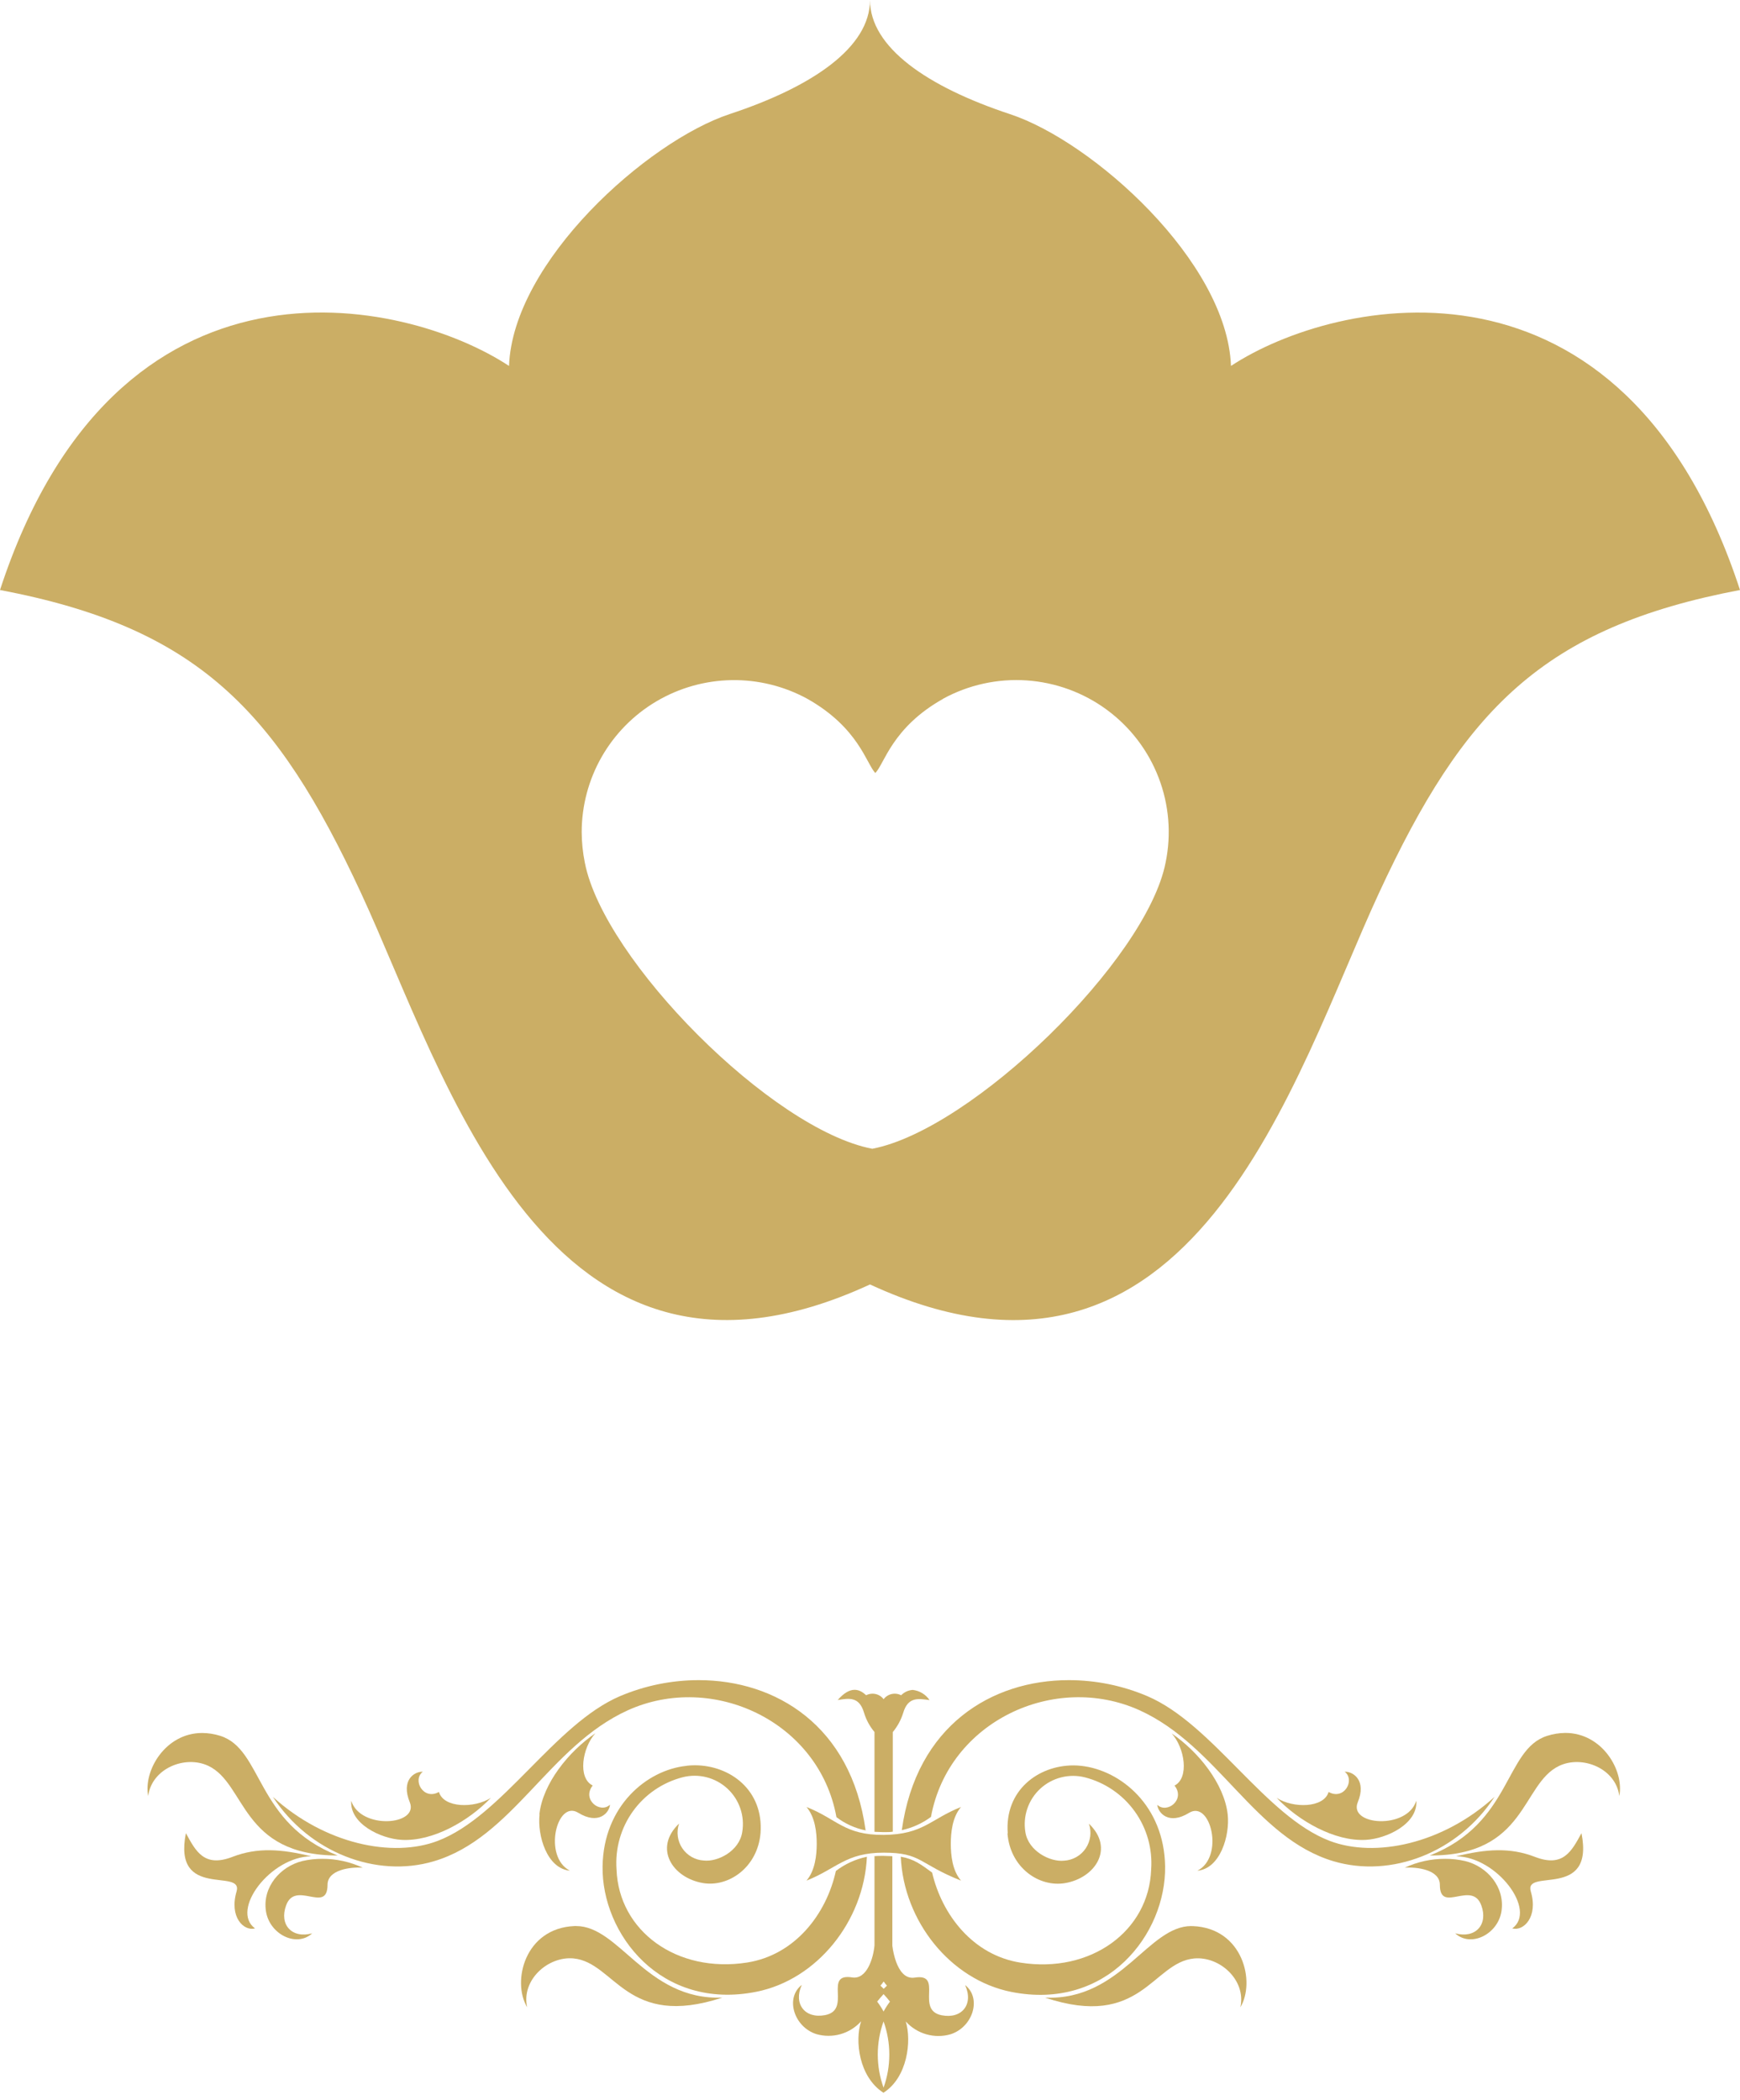
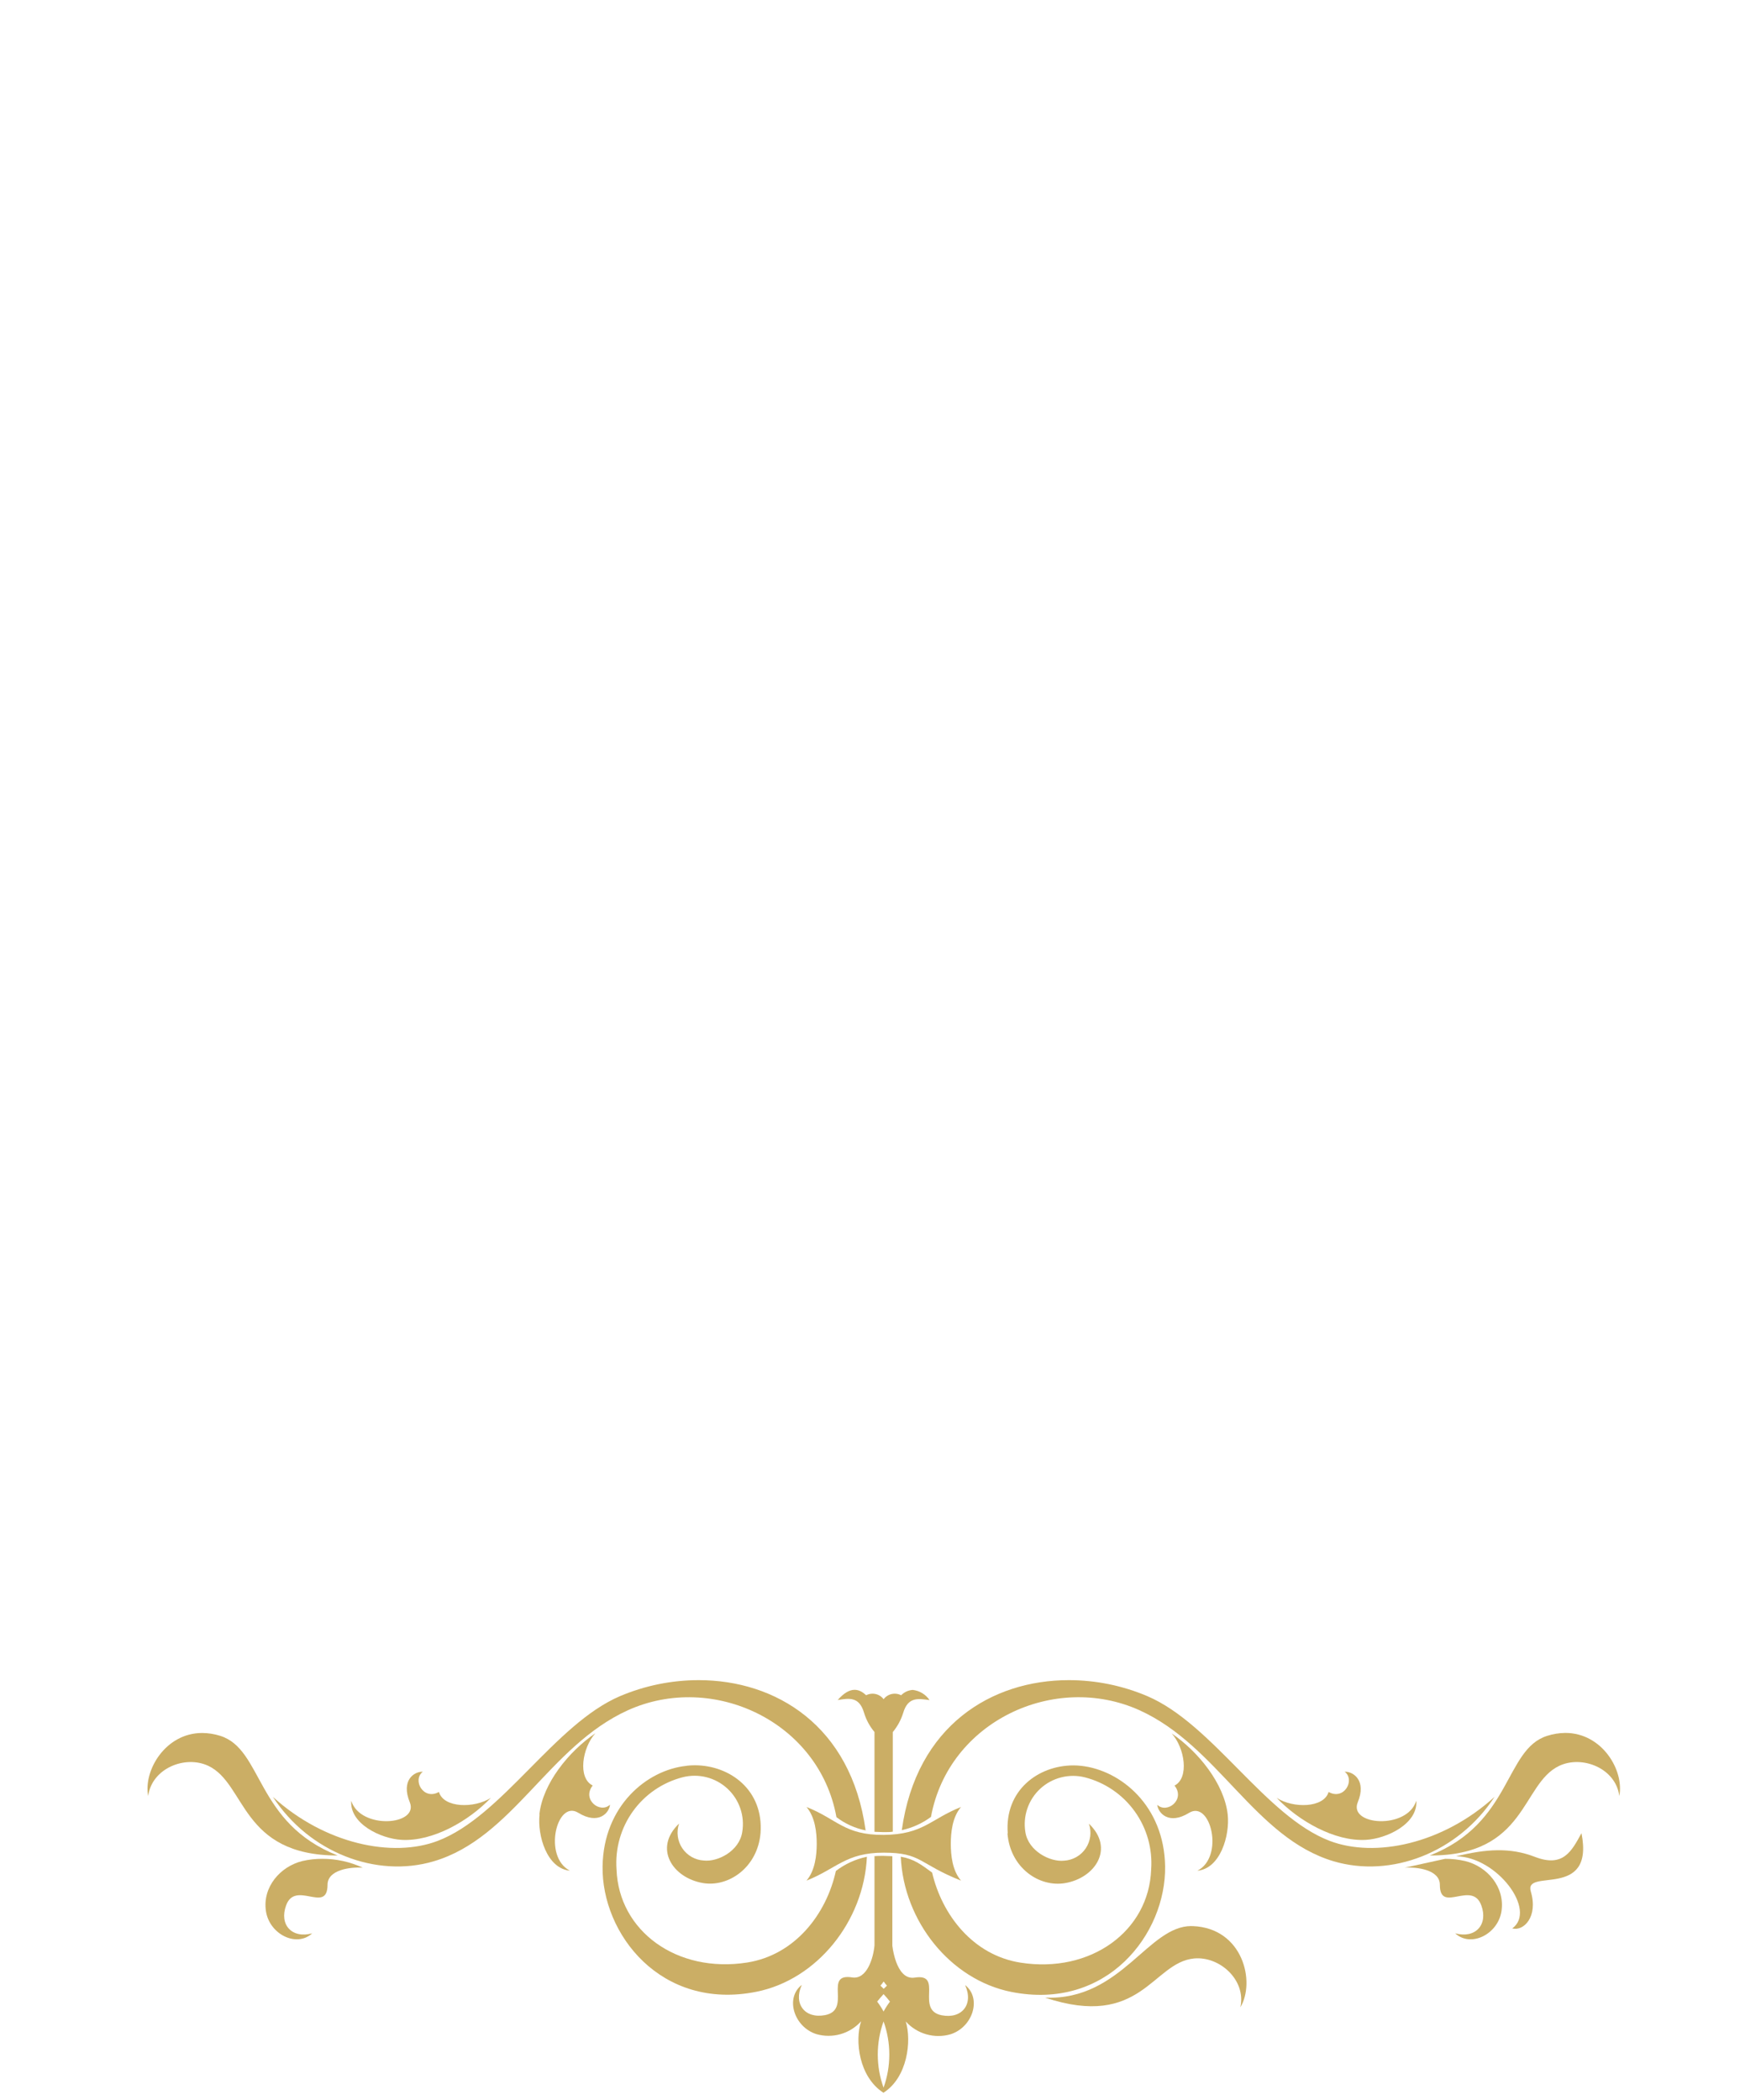
<svg xmlns="http://www.w3.org/2000/svg" width="87" height="105" viewBox="0 0 87 105" fill="none">
-   <path fill-rule="evenodd" clip-rule="evenodd" d="M47.157 34.933C48.433 34.237 49.881 33.92 51.332 34.018C52.783 34.117 54.175 34.626 55.344 35.488C56.514 36.349 57.411 37.526 57.931 38.88C58.452 40.233 58.573 41.707 58.28 43.127C57.321 48.002 48.614 56.474 43.614 57.434C38.592 56.474 30.186 48.002 29.241 43.127C29.139 42.623 29.087 42.111 29.085 41.598C29.086 40.279 29.431 38.983 30.086 37.837C30.742 36.691 31.685 35.735 32.823 35.063C33.962 34.391 35.256 34.026 36.579 34.004C37.902 33.982 39.208 34.304 40.368 34.938C42.925 36.381 43.313 38.17 43.765 38.648C44.221 38.193 44.6 36.372 47.157 34.938V34.933ZM61.549 18.295C61.353 13.083 54.65 7.079 50.504 5.708C46.358 4.338 43.5 2.363 43.5 0C43.5 2.363 40.642 4.329 36.496 5.699C32.35 7.069 25.647 13.083 25.451 18.295C20.223 14.854 5.817 11.699 0 29.498C9.863 31.369 13.812 35.507 18.049 44.643C22.287 53.779 27.327 71.692 43.5 64.217C59.673 71.696 64.709 53.797 68.951 44.643C73.192 35.489 77.138 31.369 87 29.498C81.178 11.708 66.777 14.854 61.549 18.295Z" fill="#CBAE65" />
  <path fill-rule="evenodd" clip-rule="evenodd" d="M45.055 84.755C44.909 84.68 44.742 84.659 44.582 84.695C44.422 84.731 44.281 84.823 44.181 84.953C44.082 84.823 43.941 84.731 43.781 84.695C43.621 84.659 43.454 84.68 43.308 84.755C42.989 84.457 42.531 84.252 41.885 84.995C42.451 84.905 42.963 84.809 43.203 85.634C43.31 85.986 43.487 86.312 43.724 86.594V91.583C43.868 91.583 44.018 91.599 44.181 91.599C44.345 91.599 44.501 91.599 44.639 91.577V86.597C44.874 86.314 45.051 85.988 45.16 85.637C45.4 84.825 45.912 84.921 46.478 84.998C46.383 84.857 46.258 84.739 46.113 84.651C45.968 84.564 45.805 84.508 45.637 84.489C45.416 84.504 45.209 84.6 45.055 84.758V84.755ZM43.724 92.786V97.264C43.67 97.884 43.347 98.984 42.605 98.863C41.149 98.632 42.605 100.484 41.258 100.747C40.248 100.942 39.659 100.19 40.088 99.237C39.246 99.893 39.697 101.338 40.817 101.697C41.212 101.811 41.632 101.812 42.028 101.699C42.424 101.586 42.78 101.363 43.056 101.057C42.736 102.016 42.937 103.833 44.172 104.629C45.374 103.871 45.589 102.036 45.288 101.066C45.564 101.372 45.92 101.594 46.316 101.707C46.712 101.82 47.131 101.82 47.527 101.706C48.647 101.348 49.094 99.902 48.256 99.247C48.691 100.206 48.096 100.951 47.086 100.756C45.746 100.494 47.194 98.642 45.739 98.872C45.247 98.952 44.965 98.517 44.805 98.082C44.713 97.822 44.65 97.553 44.617 97.28V92.802C44.476 92.802 44.325 92.786 44.159 92.786H44.143C43.986 92.786 43.843 92.786 43.702 92.805L43.724 92.786ZM44.022 99.275C44.077 99.215 44.127 99.149 44.172 99.08H44.194C44.241 99.149 44.292 99.214 44.348 99.275L44.185 99.432L44.022 99.275ZM43.858 100.072C43.963 99.942 44.07 99.817 44.178 99.698C44.29 99.816 44.399 99.941 44.498 100.072C44.38 100.229 44.273 100.395 44.178 100.568C44.085 100.394 43.978 100.228 43.858 100.072ZM44.178 101.063C44.561 102.134 44.561 103.303 44.178 104.374C43.792 103.304 43.792 102.133 44.178 101.063Z" fill="#CBAE65" />
  <path fill-rule="evenodd" clip-rule="evenodd" d="M45.09 91.5C45.618 91.385 46.115 91.16 46.549 90.838C47.422 86.063 52.731 83.587 56.979 85.507C60.916 87.294 62.736 91.887 66.686 93.058C69.564 93.906 72.91 92.62 74.727 89.837C72.13 92.198 68.749 92.898 66.488 92.038C63.257 90.809 60.647 86.201 57.366 84.8C56.123 84.272 54.788 84 53.438 84C49.6 84 45.819 86.255 45.09 91.5ZM50.374 91.66C50.505 93.371 51.948 94.369 53.253 94.148C54.756 93.896 55.744 92.415 54.446 91.177C54.516 91.381 54.538 91.598 54.511 91.812C54.483 92.026 54.407 92.23 54.287 92.409C54.167 92.589 54.007 92.738 53.82 92.844C53.633 92.951 53.423 93.013 53.208 93.026C52.507 93.103 51.423 92.549 51.27 91.606C51.203 91.209 51.236 90.802 51.367 90.421C51.497 90.04 51.72 89.698 52.016 89.426C52.312 89.153 52.672 88.959 53.062 88.861C53.452 88.762 53.861 88.762 54.251 88.862C55.253 89.12 56.134 89.723 56.738 90.564C57.342 91.405 57.632 92.431 57.558 93.464C57.449 96.55 54.532 98.677 51.023 98.124C48.65 97.75 47.099 95.738 46.606 93.621C46.059 93.224 45.714 92.946 45.039 92.828C45.183 96.064 47.527 98.978 50.556 99.586C55.354 100.545 58.309 96.682 58.255 93.304C58.207 90.288 56.045 88.507 54.068 88.286C53.937 88.27 53.804 88.263 53.672 88.263C51.912 88.263 50.224 89.508 50.387 91.66H50.374Z" fill="#CBAE65" />
  <path fill-rule="evenodd" clip-rule="evenodd" d="M59.569 96.295C58.497 96.295 57.63 97.19 56.581 98.086C55.484 99.02 54.189 99.954 52.254 99.874C57.068 101.473 57.614 98.121 59.7 97.916C60.979 97.791 62.319 98.994 62.019 100.357C62.786 99.077 62.14 96.407 59.655 96.298H59.572L59.569 96.295Z" fill="#CBAE65" />
  <path fill-rule="evenodd" clip-rule="evenodd" d="M77.358 86.786C75.222 87.457 75.602 91.152 71.492 92.767C76.338 92.783 76.063 89.194 77.953 88.289C79.111 87.736 80.787 88.407 80.966 89.792C81.215 88.513 80.109 86.639 78.266 86.639C77.958 86.642 77.652 86.691 77.358 86.786Z" fill="#CBAE65" />
  <path fill-rule="evenodd" clip-rule="evenodd" d="M58.727 89.274C59.283 89.968 58.356 90.698 57.863 90.234C57.905 90.637 58.436 91.267 59.462 90.63C60.534 89.991 61.228 92.84 59.869 93.528C61.011 93.429 61.5 91.772 61.385 90.717C61.212 89.172 59.91 87.57 58.583 86.664C59.242 87.387 59.475 88.903 58.717 89.277L58.727 89.274Z" fill="#CBAE65" />
  <path fill-rule="evenodd" clip-rule="evenodd" d="M76.748 92.837C75.495 92.351 74.285 92.447 72.805 92.808C74.839 92.828 76.864 95.505 75.613 96.413C76.176 96.567 76.918 95.837 76.54 94.568C76.182 93.365 79.739 95.009 79.074 91.651C78.581 92.553 78.159 93.381 76.748 92.837Z" fill="#CBAE65" />
-   <path fill-rule="evenodd" clip-rule="evenodd" d="M70.234 93.378C70.855 93.333 71.993 93.48 71.993 94.232C71.993 94.993 72.419 94.9 72.895 94.811C73.343 94.728 73.839 94.641 74.066 95.262C74.418 96.221 73.772 96.934 72.761 96.659C73.538 97.382 74.898 96.71 75.074 95.549C75.256 94.353 74.364 93.311 73.254 93.045C72.928 92.969 72.594 92.932 72.259 92.933C71.56 92.931 70.868 93.083 70.234 93.378Z" fill="#CBAE65" />
+   <path fill-rule="evenodd" clip-rule="evenodd" d="M70.234 93.378C70.855 93.333 71.993 93.48 71.993 94.232C71.993 94.993 72.419 94.9 72.895 94.811C73.343 94.728 73.839 94.641 74.066 95.262C74.418 96.221 73.772 96.934 72.761 96.659C73.538 97.382 74.898 96.71 75.074 95.549C75.256 94.353 74.364 93.311 73.254 93.045C72.928 92.969 72.594 92.932 72.259 92.933Z" fill="#CBAE65" />
  <path fill-rule="evenodd" clip-rule="evenodd" d="M31.002 84.8C27.721 86.201 25.114 90.809 21.884 92.038C19.622 92.898 16.242 92.198 13.645 89.837C15.461 92.62 18.813 93.906 21.685 93.058C25.645 91.887 27.442 87.301 31.392 85.507C35.637 83.587 40.959 86.069 41.822 90.851C42.252 91.179 42.751 91.405 43.281 91.513C42.558 86.261 38.774 84 34.933 84C33.583 84.001 32.246 84.273 31.002 84.8ZM34.316 88.286C32.339 88.494 30.177 90.288 30.129 93.304C30.075 96.682 33.046 100.539 37.825 99.579C40.85 98.972 43.195 96.061 43.345 92.831C42.781 92.948 42.251 93.191 41.794 93.541C41.324 95.684 39.763 97.737 37.361 98.118C33.843 98.671 30.935 96.544 30.826 93.458C30.752 92.425 31.042 91.398 31.646 90.557C32.25 89.716 33.131 89.114 34.133 88.855C34.523 88.756 34.932 88.755 35.322 88.854C35.712 88.952 36.071 89.147 36.367 89.419C36.663 89.692 36.886 90.034 37.016 90.415C37.146 90.796 37.179 91.203 37.111 91.599C36.961 92.559 35.877 93.096 35.192 93.019C34.977 93.007 34.767 92.945 34.58 92.838C34.393 92.731 34.233 92.582 34.113 92.403C33.993 92.224 33.917 92.019 33.889 91.806C33.861 91.592 33.884 91.374 33.954 91.171C32.656 92.409 33.635 93.889 35.147 94.145C36.427 94.363 37.879 93.365 38.026 91.654C38.189 89.501 36.5 88.257 34.741 88.257C34.609 88.257 34.476 88.264 34.345 88.279L34.316 88.286Z" fill="#CBAE65" />
-   <path fill-rule="evenodd" clip-rule="evenodd" d="M28.807 96.295H28.72C26.235 96.403 25.586 99.074 26.357 100.353C26.056 98.991 27.399 97.795 28.676 97.913C30.761 98.118 31.308 101.454 36.118 99.871C34.199 99.951 32.891 99.016 31.794 98.083C30.745 97.19 29.878 96.295 28.807 96.295Z" fill="#CBAE65" />
  <path fill-rule="evenodd" clip-rule="evenodd" d="M7.41 89.792C7.589 88.407 9.265 87.736 10.423 88.289C12.313 89.191 12.038 92.767 16.884 92.767C12.774 91.152 13.154 87.457 11.014 86.786C10.722 86.692 10.417 86.644 10.109 86.642C8.267 86.642 7.16 88.529 7.41 89.796V89.792Z" fill="#CBAE65" />
  <path fill-rule="evenodd" clip-rule="evenodd" d="M26.978 90.714C26.86 91.769 27.349 93.426 28.494 93.525C27.145 92.837 27.829 89.984 28.9 90.624C29.933 91.264 30.468 90.624 30.5 90.227C30.004 90.694 29.079 89.965 29.636 89.268C28.875 88.903 29.108 87.378 29.77 86.655C28.443 87.56 27.141 89.162 26.969 90.707L26.978 90.714Z" fill="#CBAE65" />
-   <path fill-rule="evenodd" clip-rule="evenodd" d="M11.828 94.568C11.451 95.847 12.19 96.567 12.752 96.413C11.502 95.505 13.527 92.828 15.564 92.808C14.08 92.447 12.874 92.351 11.62 92.837C10.207 93.381 9.788 92.553 9.295 91.651C8.627 95.009 12.174 93.365 11.828 94.568Z" fill="#CBAE65" />
  <path fill-rule="evenodd" clip-rule="evenodd" d="M15.117 93.045C14.007 93.317 13.115 94.353 13.297 95.549C13.473 96.71 14.829 97.382 15.61 96.659C14.599 96.934 13.95 96.231 14.305 95.262C14.532 94.641 15.024 94.728 15.472 94.811C15.949 94.9 16.374 94.993 16.377 94.232C16.377 93.48 17.516 93.333 18.136 93.378C17.502 93.083 16.811 92.931 16.112 92.933C15.777 92.932 15.443 92.969 15.117 93.045Z" fill="#CBAE65" />
  <path fill-rule="evenodd" clip-rule="evenodd" d="M67.264 88.58H67.235C67.772 88.993 67.206 90.026 66.429 89.591C66.196 90.4 64.651 90.416 63.832 89.885C64.939 91.046 66.733 92.07 68.287 91.986C69.346 91.929 70.9 91.177 70.814 90.032C70.357 91.487 67.414 91.27 67.888 90.106C68.335 89.025 67.673 88.58 67.264 88.58Z" fill="#CBAE65" />
  <path fill-rule="evenodd" clip-rule="evenodd" d="M21.109 88.58C20.703 88.58 20.041 89.009 20.489 90.106C20.962 91.27 18.019 91.487 17.562 90.032C17.476 91.177 19.03 91.929 20.089 91.986C21.643 92.07 23.438 91.046 24.544 89.885C23.722 90.416 22.18 90.4 21.947 89.591C21.17 90.026 20.601 88.993 21.141 88.58H21.116H21.109Z" fill="#CBAE65" />
  <path fill-rule="evenodd" clip-rule="evenodd" d="M44.188 91.737C42.215 91.753 41.856 90.944 40.324 90.343C40.759 90.848 40.836 91.622 40.836 92.182C40.836 92.732 40.759 93.519 40.324 94.024C41.834 93.426 42.291 92.623 44.188 92.626C46.084 92.626 45.928 93.183 48.052 94.024C47.613 93.519 47.54 92.745 47.54 92.182C47.54 91.632 47.613 90.848 48.052 90.343C46.539 90.937 46.161 91.721 44.188 91.737Z" fill="#CBAE65" />
</svg>